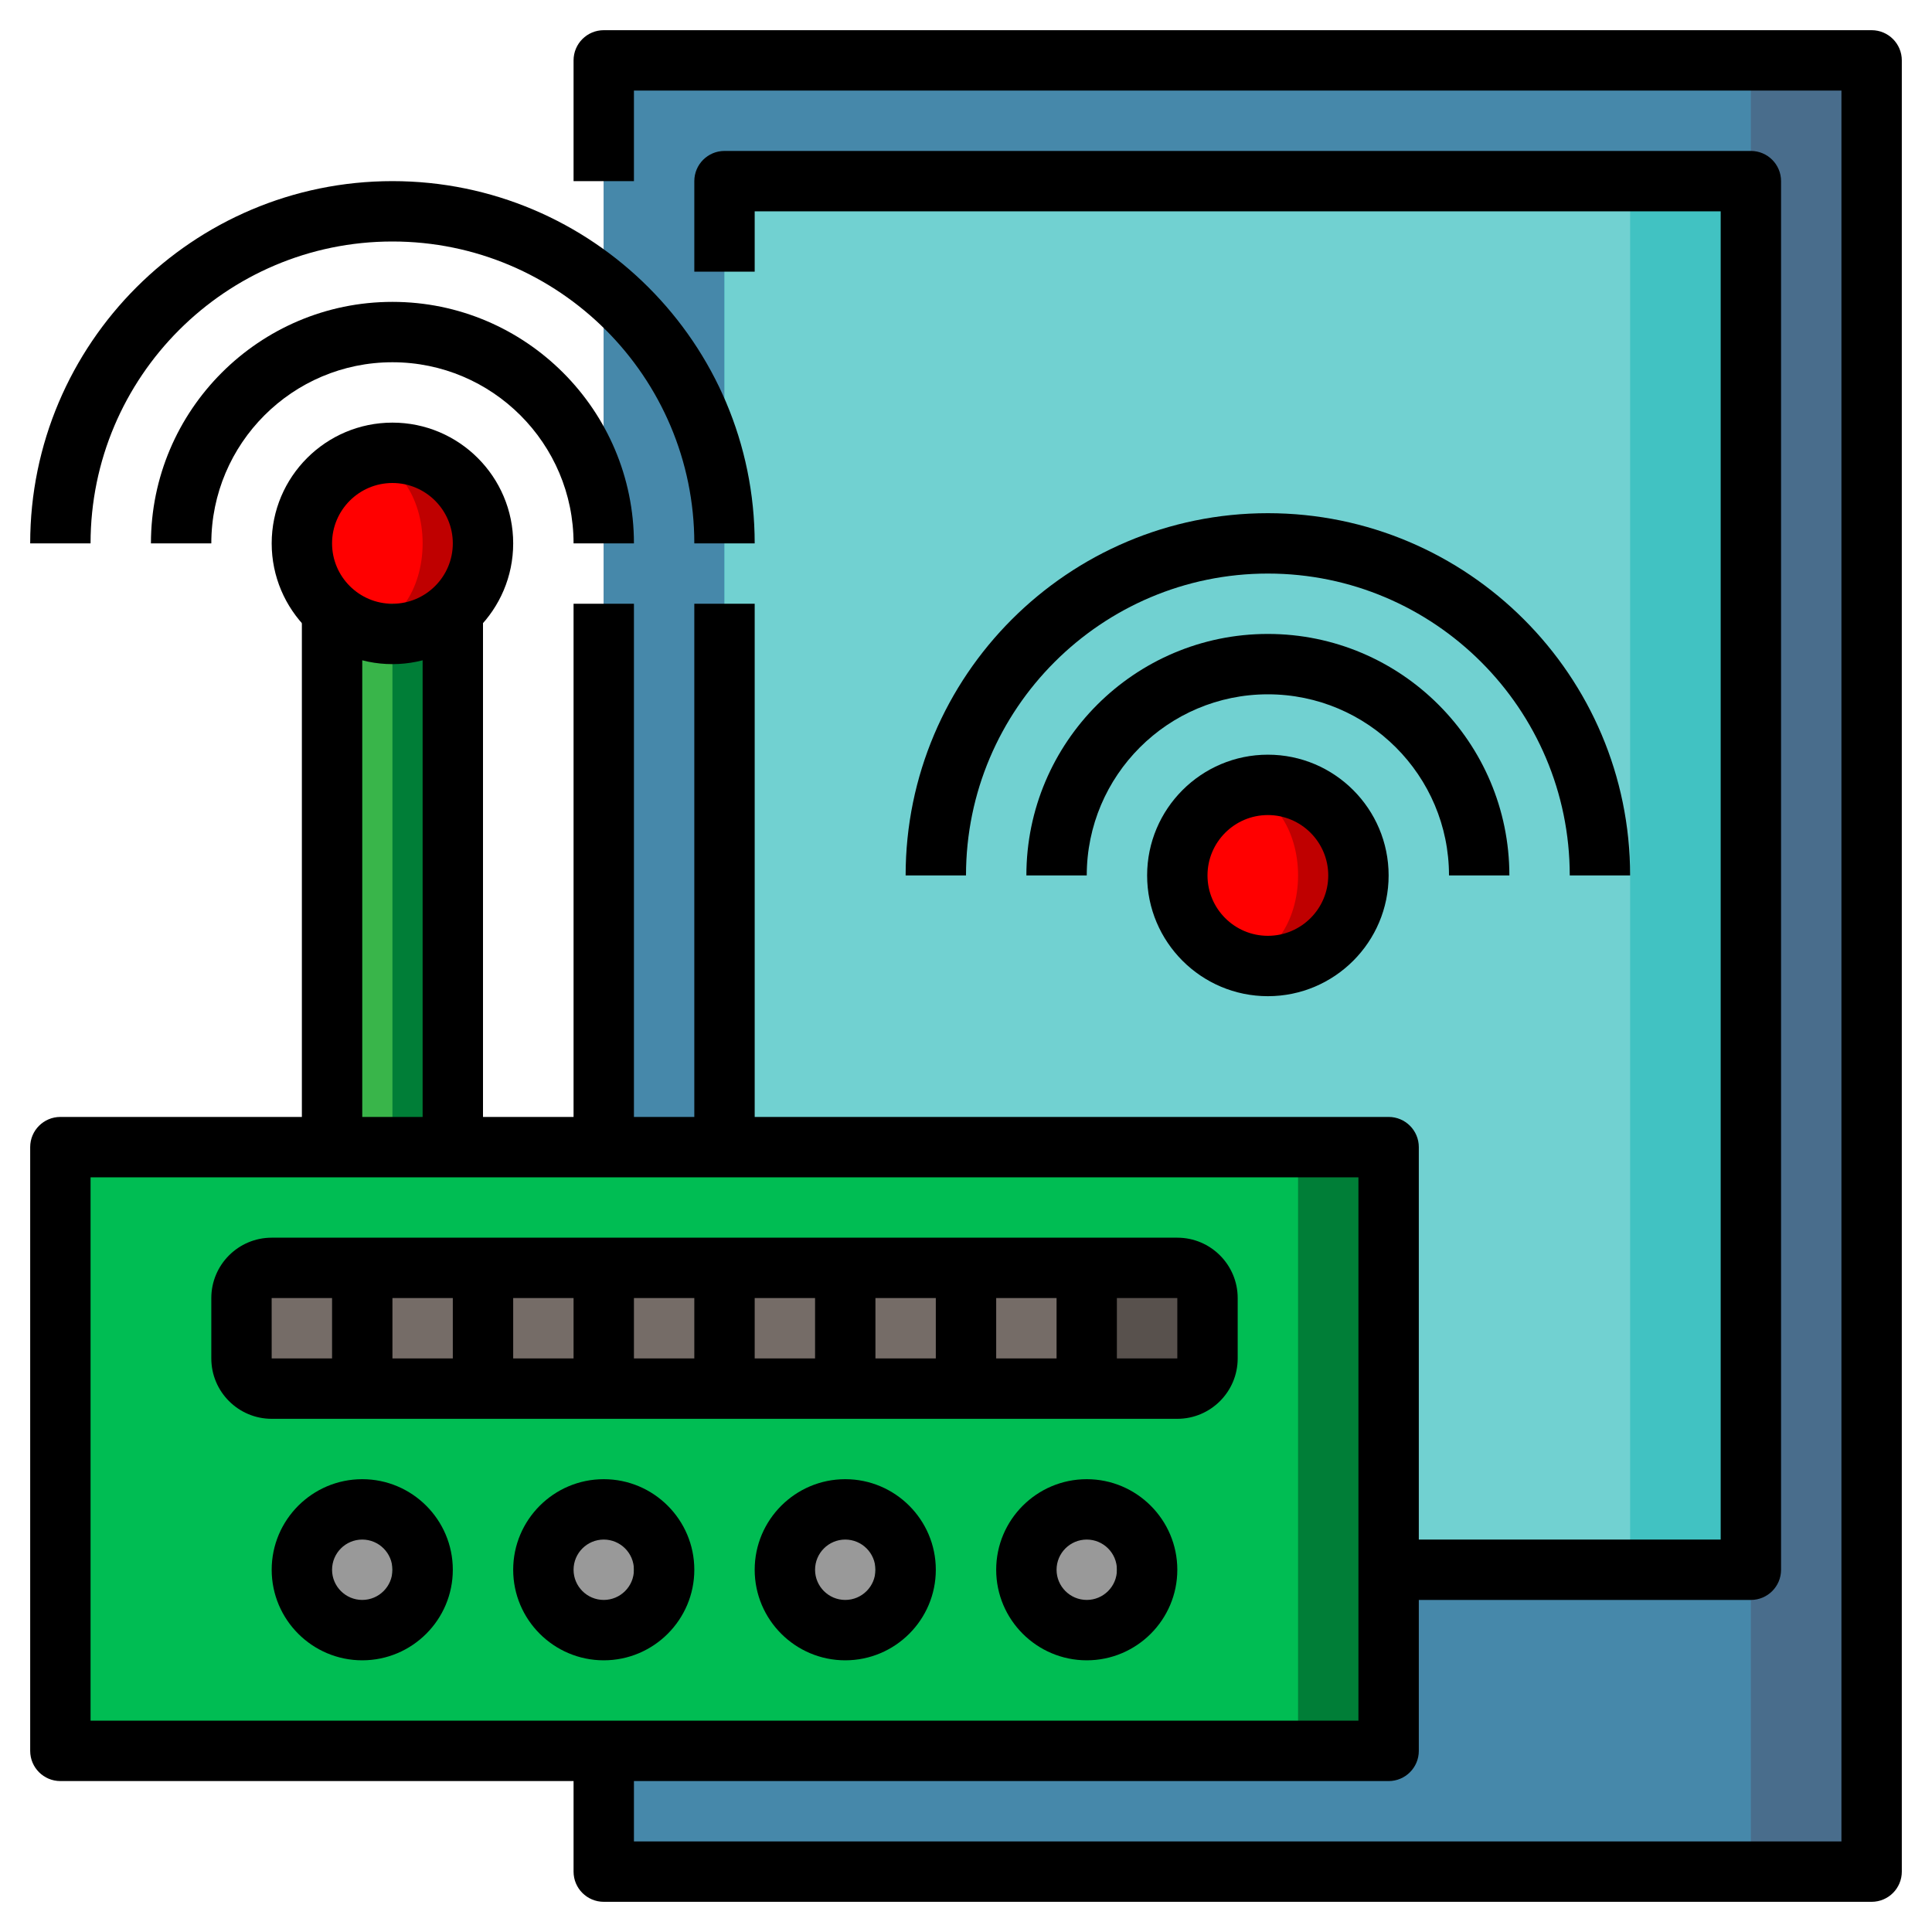
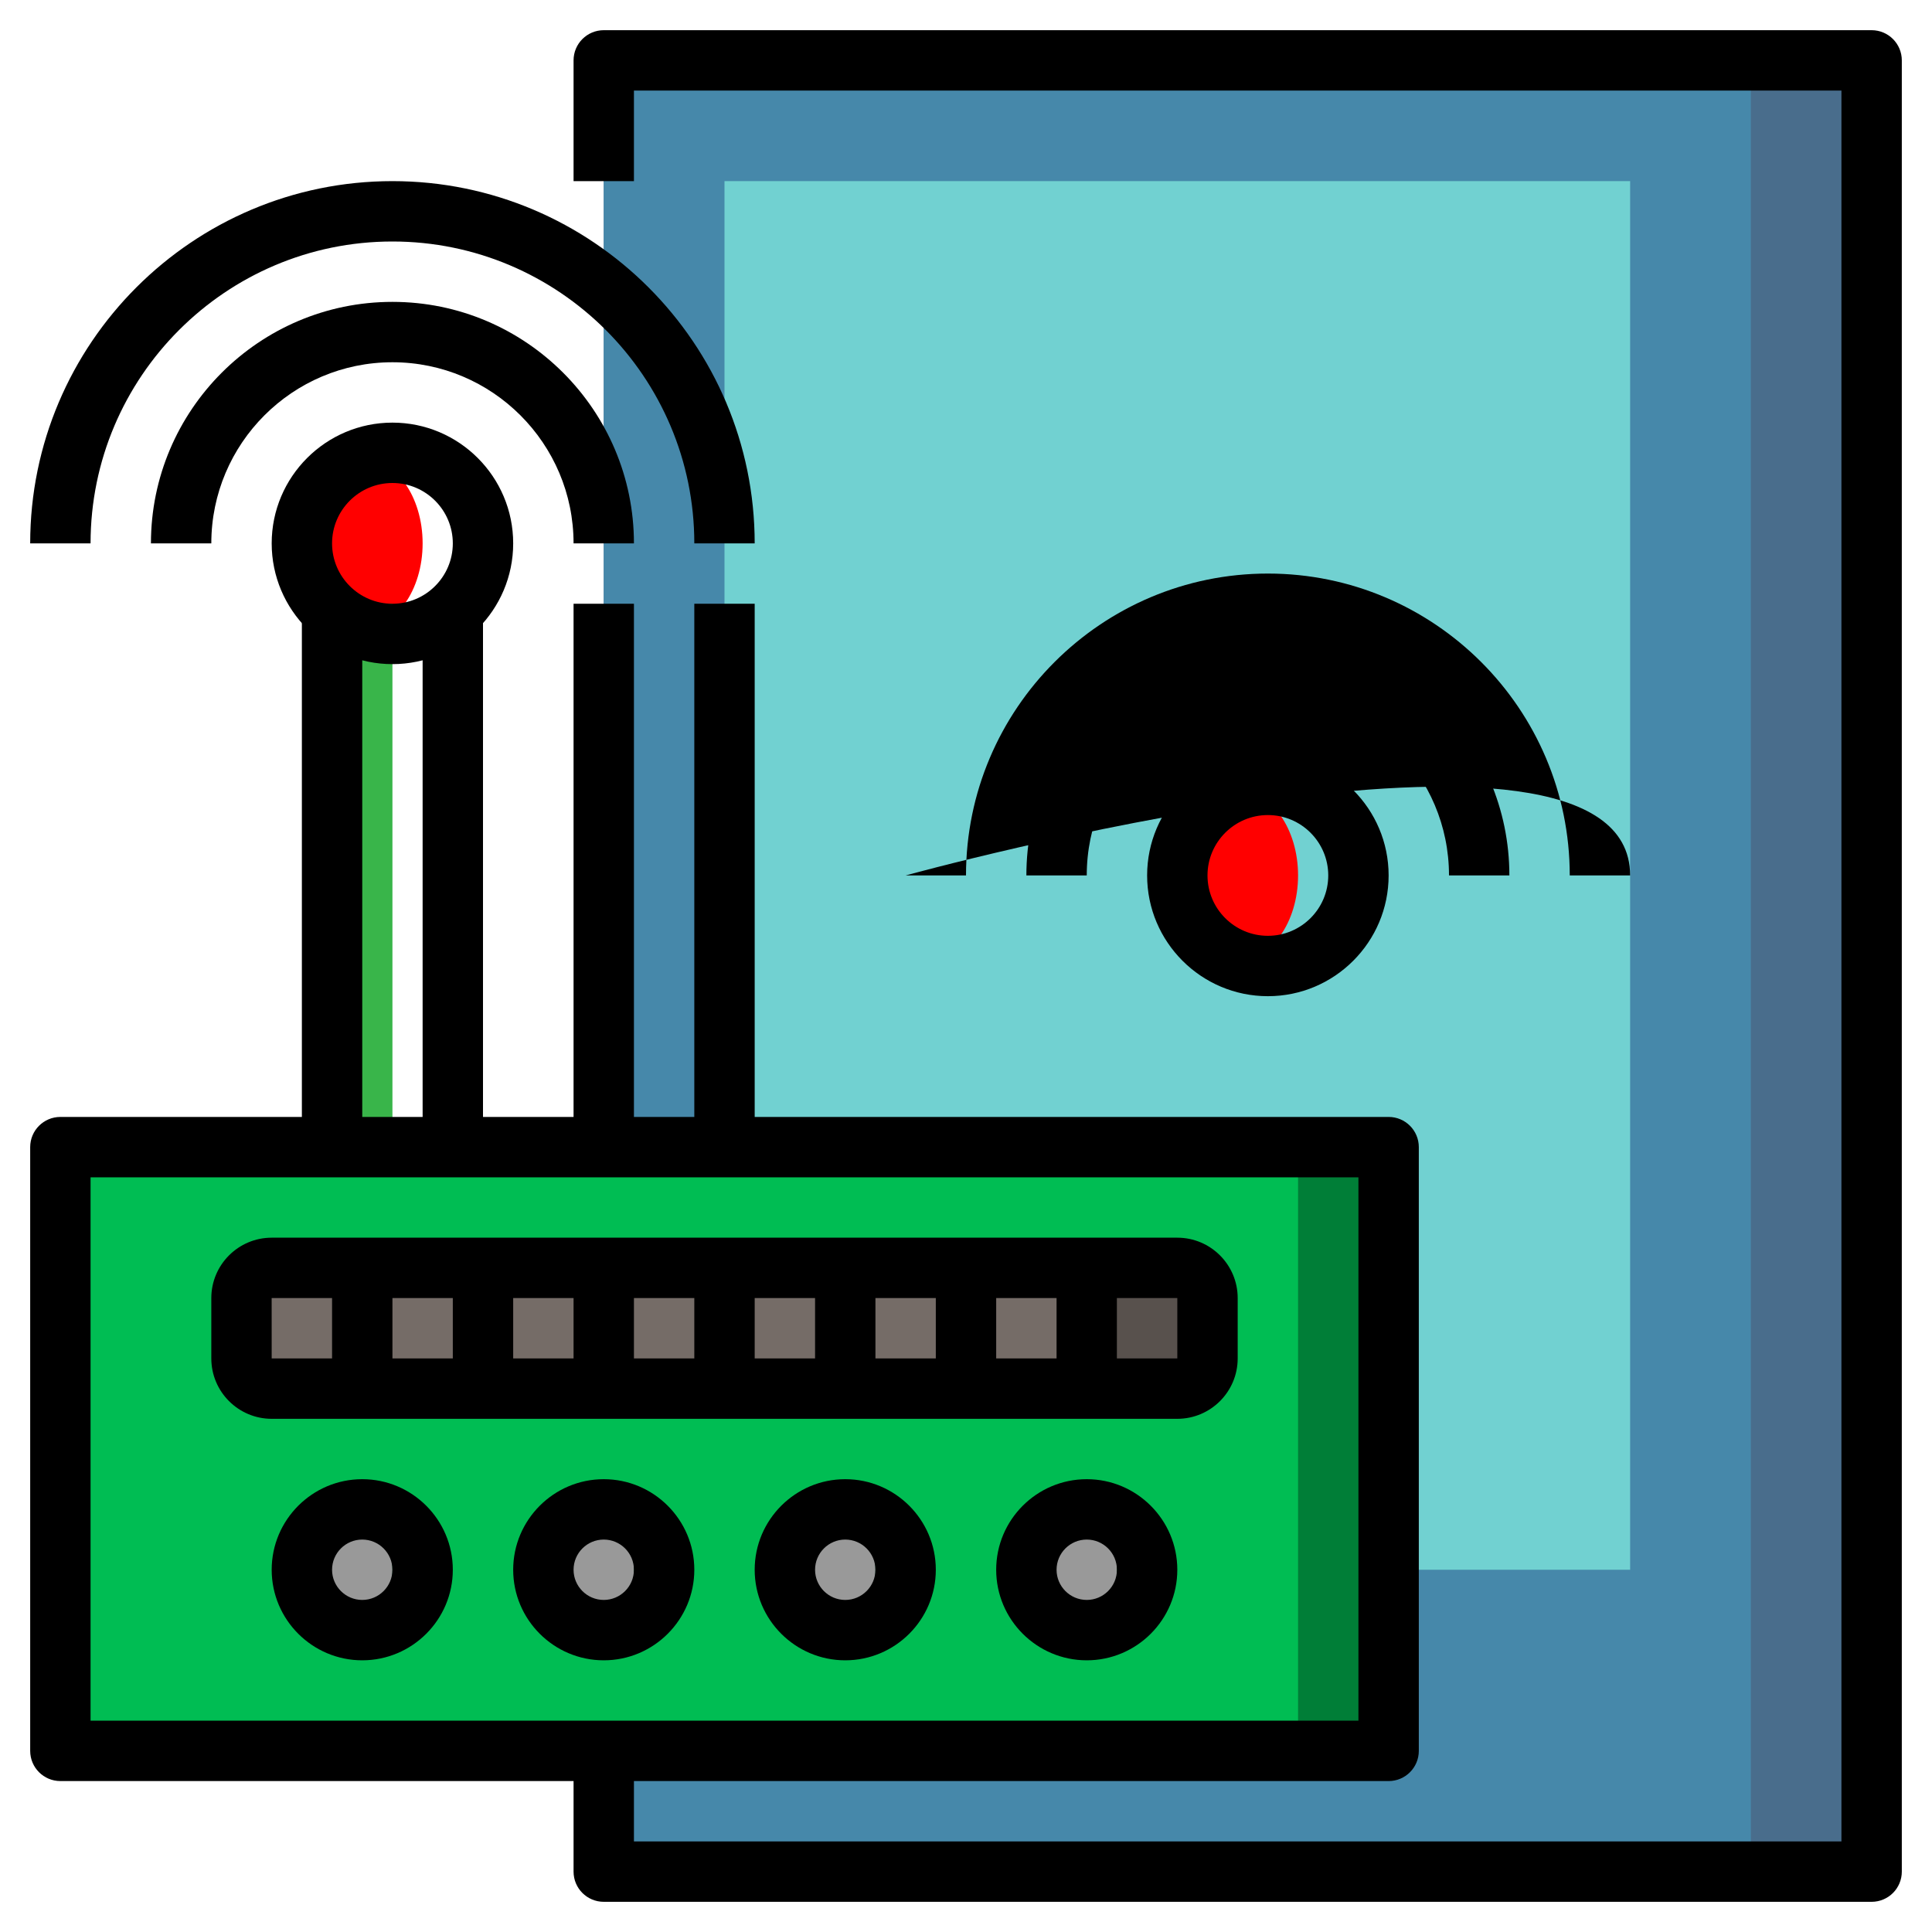
<svg xmlns="http://www.w3.org/2000/svg" id="Layer_3" style="enable-background:new 0 0 64 64;" version="1.1" viewBox="0 0 64 64" xml:space="preserve">
  <g>
    <g>
      <polygon points="20,6 20,2 62,2 62,62 20,62 20,59   " style="fill:#496D8C;" />
    </g>
    <g>
      <polygon points="20,2 20,6 20,59 20,62 58,62 58,2   " style="fill:#4688AA;" />
    </g>
    <g>
-       <polygon points="24,52 24,6 58,6 58,52 46,52   " style="fill:#41C2C2;" />
-     </g>
+       </g>
    <g>
      <polygon points="24,6 24,52 42,52 46,52 54,52 54,6   " style="fill:#71D1D1;" />
    </g>
    <g>
-       <circle cx="42" cy="29" r="3" style="fill:#BF0000;" />
-     </g>
+       </g>
    <g>
      <ellipse cx="41" cy="29" rx="2" ry="2.816" style="fill:#FF0000;" />
    </g>
    <g>
-       <circle cx="13" cy="18" r="3" style="fill:#BF0000;" />
-     </g>
+       </g>
    <g>
      <ellipse cx="12" cy="18" rx="2" ry="2.816" style="fill:#FF0000;" />
    </g>
    <g>
-       <rect height="18" style="fill:#007E37;" width="4" x="11" y="20" />
-     </g>
+       </g>
    <g>
      <rect height="18" style="fill:#39B54A;" width="2" x="11" y="20" />
    </g>
    <g>
      <rect height="20" style="fill:#66FF66;" width="44" x="2" y="38" />
    </g>
    <g>
      <rect height="20" style="fill:#007E37;" width="44" x="2" y="38" />
    </g>
    <g>
      <rect height="20" style="fill:#00BD53;" width="41" x="2" y="38" />
    </g>
    <g>
      <path d="M9,42h30c0.552,0,1,0.448,1,1v2c0,0.552-0.448,1-1,1H9c-0.552,0-1-0.448-1-1v-2    C8,42.448,8.448,42,9,42z" style="fill:#58514D;" />
    </g>
    <g>
      <path d="M37,45v-2c0-0.552-0.448-1-1-1H9c-0.552,0-1,0.448-1,1v2c0,0.552,0.448,1,1,1h27    C36.552,46,37,45.552,37,45z" style="fill:#756C67;" />
    </g>
    <g>
      <circle cx="12" cy="52" r="2" style="fill:#004F29;" />
    </g>
    <g>
      <ellipse cx="11.5" cy="52" rx="1.5" ry="1.929" style="fill:#999999;" />
    </g>
    <g>
      <rect height="18" width="2" x="14" y="20" />
    </g>
    <g>
      <rect height="18" width="2" x="10" y="20" />
    </g>
    <g>
      <path d="M13,22c-2.206,0-4-1.794-4-4s1.794-4,4-4s4,1.794,4,4S15.206,22,13,22z M13,16c-1.103,0-2,0.897-2,2s0.897,2,2,2    s2-0.897,2-2S14.103,16,13,16z" />
    </g>
    <g>
      <path d="M12,55c-1.654,0-3-1.346-3-3s1.346-3,3-3s3,1.346,3,3S13.654,55,12,55z M12,51c-0.551,0-1,0.448-1,1s0.449,1,1,1    s1-0.448,1-1S12.551,51,12,51z" />
    </g>
    <g>
      <circle cx="20" cy="52" r="2" style="fill:#004F29;" />
    </g>
    <g>
      <ellipse cx="19.5" cy="52" rx="1.5" ry="1.929" style="fill:#999999;" />
    </g>
    <g>
      <circle cx="28" cy="52" r="2" style="fill:#004F29;" />
    </g>
    <g>
      <ellipse cx="27.5" cy="52" rx="1.5" ry="1.929" style="fill:#999999;" />
    </g>
    <g>
      <circle cx="36" cy="52" r="2" style="fill:#004F29;" />
    </g>
    <g>
      <ellipse cx="35.5" cy="52" rx="1.5" ry="1.929" style="fill:#999999;" />
    </g>
    <g>
      <path d="M20,55c-1.654,0-3-1.346-3-3s1.346-3,3-3s3,1.346,3,3S21.654,55,20,55z M20,51c-0.551,0-1,0.448-1,1s0.449,1,1,1    s1-0.448,1-1S20.551,51,20,51z" />
    </g>
    <g>
      <path d="M28,55c-1.654,0-3-1.346-3-3s1.346-3,3-3s3,1.346,3,3S29.654,55,28,55z M28,51c-0.551,0-1,0.448-1,1s0.449,1,1,1    s1-0.448,1-1S28.551,51,28,51z" />
    </g>
    <g>
      <path d="M36,55c-1.654,0-3-1.346-3-3s1.346-3,3-3s3,1.346,3,3S37.654,55,36,55z M36,51c-0.551,0-1,0.448-1,1s0.449,1,1,1    s1-0.448,1-1S36.551,51,36,51z" />
    </g>
    <g>
      <path d="M39,47H9c-1.103,0-2-0.897-2-2v-2c0-1.103,0.897-2,2-2h30c1.103,0,2,0.897,2,2v2C41,46.103,40.103,47,39,47z M9,43H8.999    L9,45h30v-2H9z" />
    </g>
    <g>
      <rect height="4" width="2" x="11" y="42" />
    </g>
    <g>
      <rect height="4" width="2" x="15" y="42" />
    </g>
    <g>
      <rect height="4" width="2" x="19" y="42" />
    </g>
    <g>
      <rect height="4" width="2" x="23" y="42" />
    </g>
    <g>
      <rect height="4" width="2" x="27" y="42" />
    </g>
    <g>
      <rect height="4" width="2" x="31" y="42" />
    </g>
    <g>
      <rect height="4" width="2" x="35" y="42" />
    </g>
    <g>
      <path d="M62,63H20c-0.552,0-1-0.447-1-1v-4h2v3h40V3H21v3h-2V2c0-0.552,0.448-1,1-1h42c0.552,0,1,0.448,1,1v60    C63,62.553,62.552,63,62,63z" />
    </g>
    <g>
      <rect height="18" width="2" x="19" y="20" />
    </g>
    <g>
-       <path d="M58,53H46v-2h11V7H25v2h-2V6c0-0.552,0.448-1,1-1h34c0.552,0,1,0.448,1,1v46C59,52.553,58.552,53,58,53z" />
-     </g>
+       </g>
    <g>
      <rect height="18" width="2" x="23" y="20" />
    </g>
    <g>
      <path d="M42,33c-2.206,0-4-1.794-4-4s1.794-4,4-4s4,1.794,4,4S44.206,33,42,33z M42,27c-1.103,0-2,0.897-2,2s0.897,2,2,2    s2-0.897,2-2S43.103,27,42,27z" />
    </g>
    <g>
      <path d="M46,59H2c-0.552,0-1-0.447-1-1V38c0-0.553,0.448-1,1-1h44c0.552,0,1,0.447,1,1v20C47,58.553,46.552,59,46,59z M3,57h42V39    H3V57z" />
    </g>
    <g>
      <path d="M21,18h-2c0-3.309-2.691-6-6-6s-6,2.691-6,6H5c0-4.411,3.589-8,8-8S21,13.589,21,18z" />
    </g>
    <g>
      <path d="M25,18h-2c0-5.514-4.486-10-10-10S3,12.486,3,18H1C1,11.383,6.383,6,13,6S25,11.383,25,18z" />
    </g>
    <g>
      <path d="M50,29h-2c0-3.309-2.691-6-6-6s-6,2.691-6,6h-2c0-4.411,3.589-8,8-8S50,24.589,50,29z" />
    </g>
    <g>
-       <path d="M54,29h-2c0-5.514-4.486-10-10-10s-10,4.486-10,10h-2c0-6.617,5.383-12,12-12S54,22.383,54,29z" />
+       <path d="M54,29h-2c0-5.514-4.486-10-10-10s-10,4.486-10,10h-2S54,22.383,54,29z" />
    </g>
  </g>
</svg>